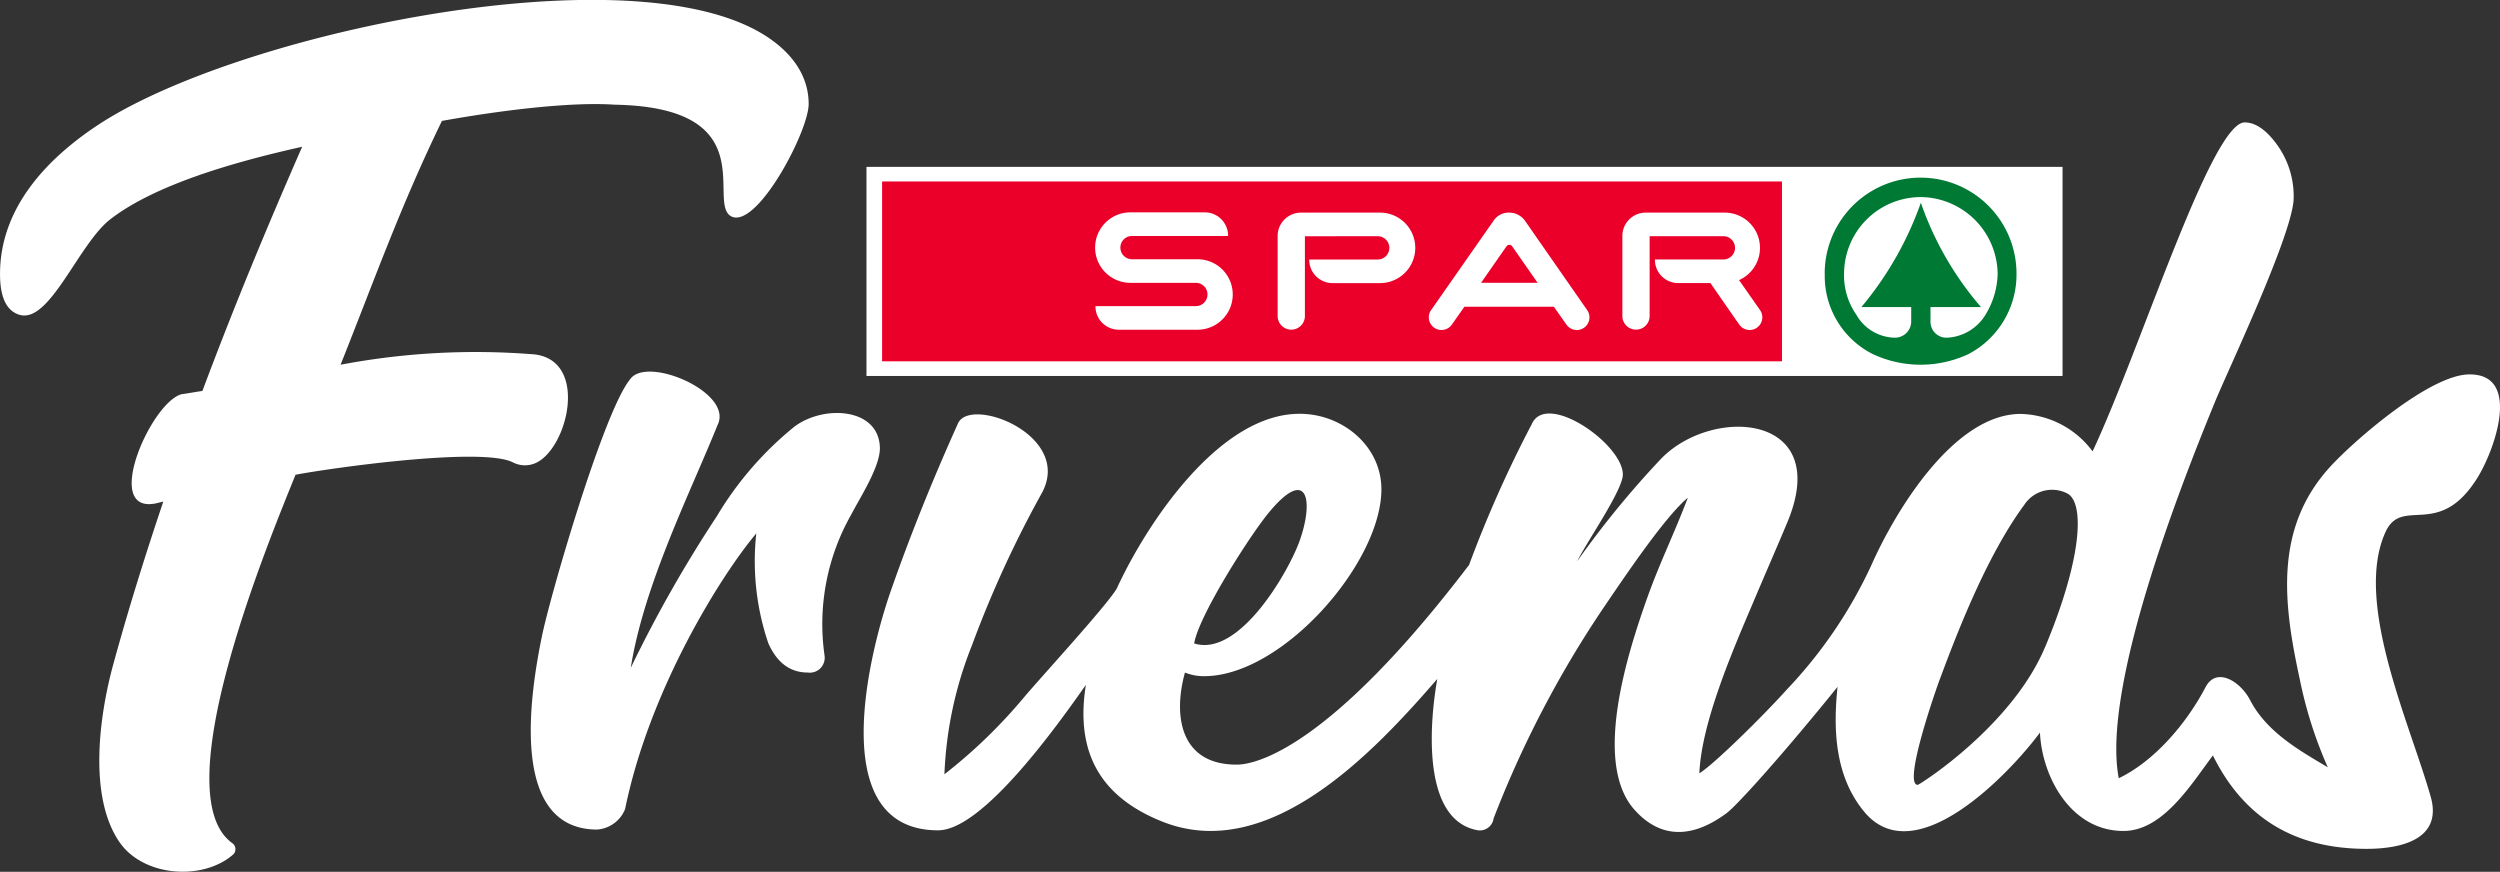
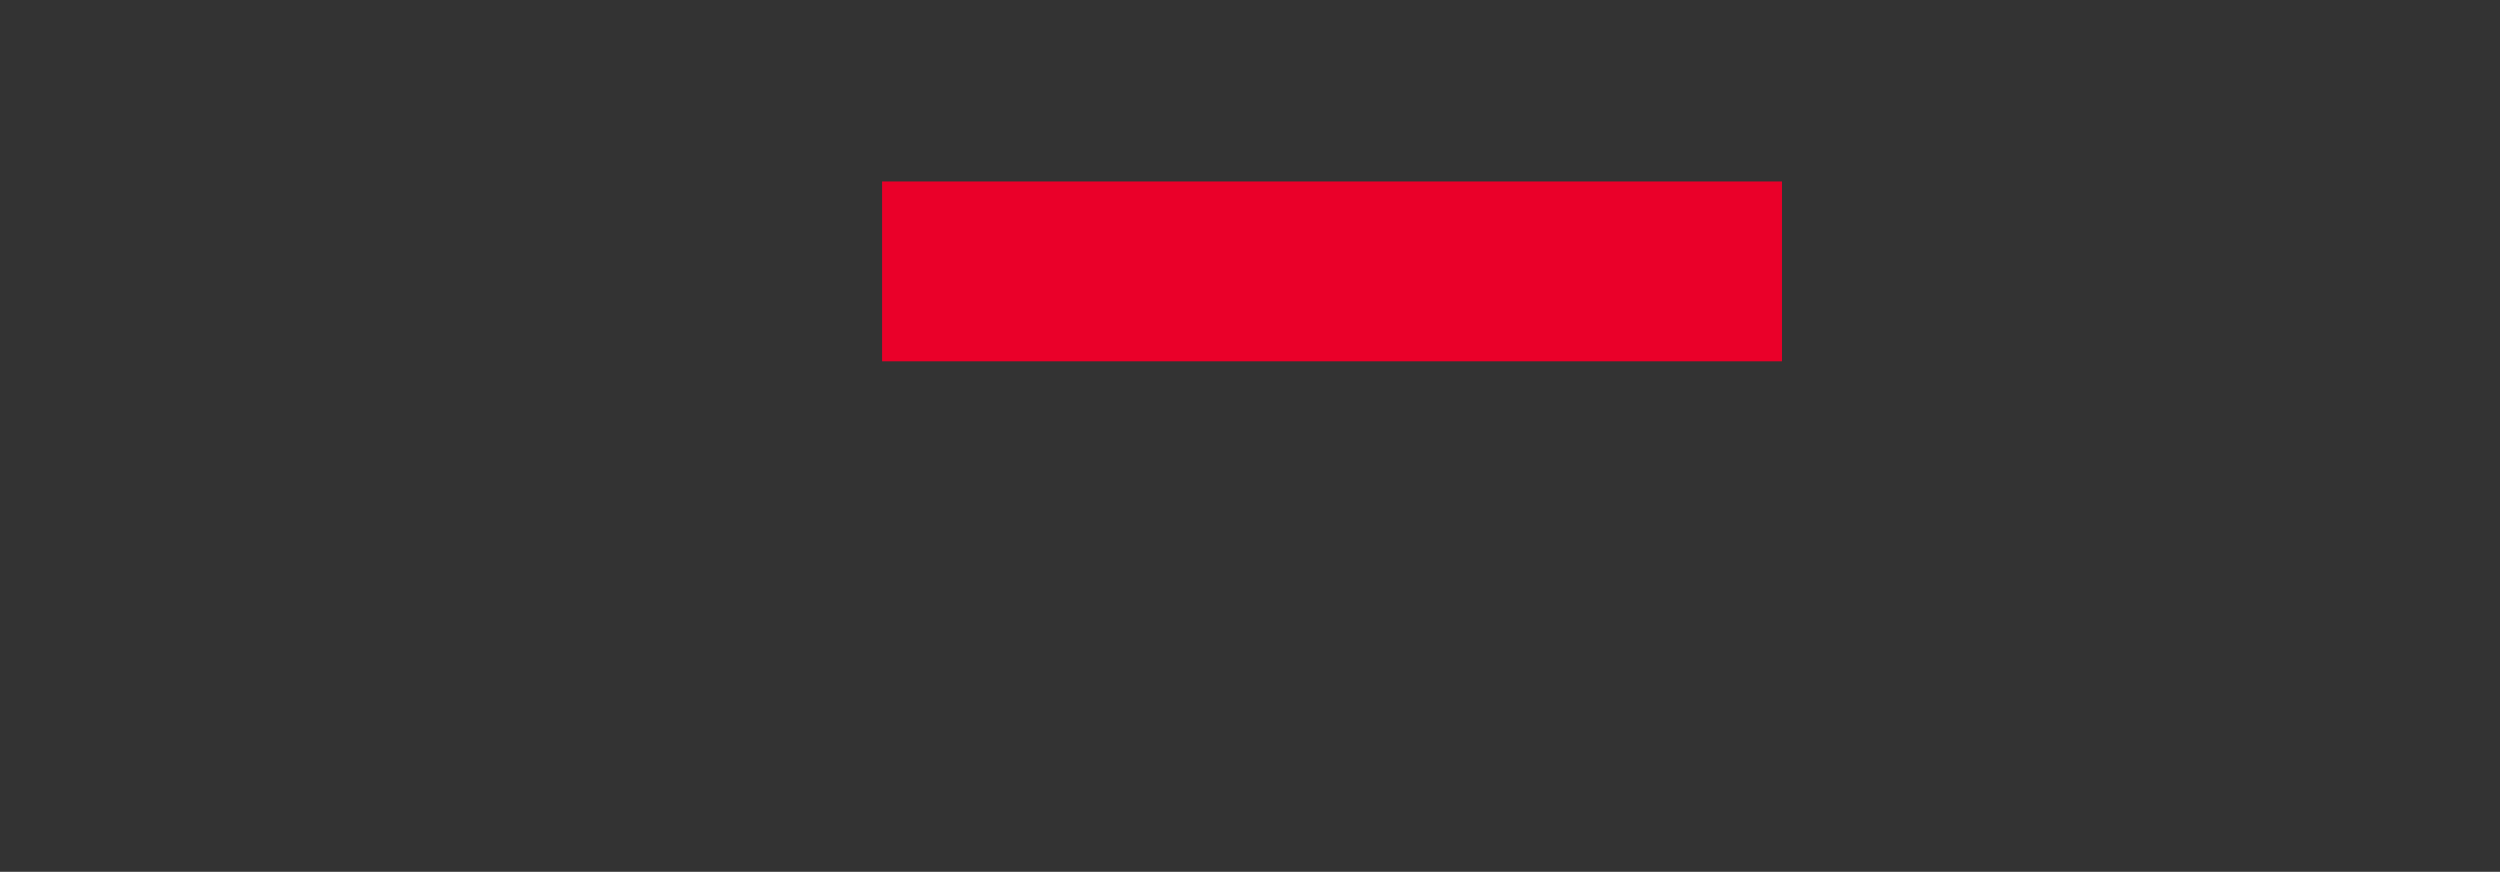
<svg xmlns="http://www.w3.org/2000/svg" id="logo" width="230" height="80.207" viewBox="0 0 230 80.207">
  <rect x="0" y="0" width="230" height="80.207" fill="#333333" stroke="none" />
-   <path id="Pfad_7097" data-name="Pfad 7097" d="M231.733,225.531c-3.048,7.253-11.551,12.648-11.7,12.648-1.432,0,1.829-9.234,2.1-9.9,1.89-5.09,4.48-11.49,7.711-15.878a3.05,3.05,0,0,1,3.992-1.006c1.554.914,1.31,6-2.1,14.141M160.357,213.1c3.535-4.267,4.145-1.1,2.8,2.651-.975,2.743-5.516,10.728-9.692,9.417C153.865,222.636,158.65,215.139,160.357,213.1ZM270.8,200.418c-3.566-.03-10.545,6-12.861,8.534-5.09,5.608-4.3,12.435-2.773,19.444a39.143,39.143,0,0,0,2.591,8.168c-2.438-1.463-5.577-3.17-7.132-6.156-.884-1.737-3.109-3.139-4.114-1.219-1.707,3.261-4.632,6.766-7.985,8.381-1.585-8.259,5.547-26.576,8.838-34.591,1.128-2.773,7.253-15.635,7.253-18.8a8.088,8.088,0,0,0-1.493-4.846q-1.509-2.1-3.017-2.1c-3.078.03-9.631,21-13.989,30.263a8.485,8.485,0,0,0-6.613-3.444c-6.126,0-11.52,8.9-13.745,13.928a42.392,42.392,0,0,1-7.772,11.429c-2.164,2.408-6.644,6.827-8.046,7.711.183-4.6,3.017-11.185,4.846-15.482,1.158-2.743,2.255-5.242,3.2-7.5,4.358-10.21-6.979-10.88-11.673-5.852a86.147,86.147,0,0,0-7.619,9.326c.853-1.737,4.206-6.553,4.206-7.985,0-2.8-7.04-7.711-8.381-4.632A110.914,110.914,0,0,0,178.734,218v-.03c-12.831,16.854-19.6,18.347-21.364,18.347-5.212,0-5.852-4.511-4.754-8.473a4.569,4.569,0,0,0,1.768.335c7.193,0,16.305-10.423,16.305-17.189,0-4.023-3.627-6.949-7.5-6.949-7.436-.03-14.141,10.179-16.854,16.092-.975,1.615-6.8,7.954-8.534,10a47.638,47.638,0,0,1-7.314,7.071,35.609,35.609,0,0,1,2.53-11.855,100.818,100.818,0,0,1,6.4-13.958c3.017-5.394-6.7-9.082-7.711-6.4q-3.52,7.817-6.126,15.269c-1.951,5.547-6.217,22.1,4.328,22.1,4.114,0,11-9.692,13.593-13.379-.975,6.1,1.219,10.3,7.132,12.617,9.814,3.81,19.444-6.522,25.2-13.166-.64,3.535-1.615,13.014,3.749,13.928a1.282,1.282,0,0,0,1.432-1.1A97.186,97.186,0,0,1,191.047,222c1.707-2.5,5.638-8.412,7.833-10.24-1.158,3.078-2.56,5.943-3.688,9.082-1.737,4.876-5.151,15.238-1.219,19.627,2.56,2.865,5.547,2.469,8.442.335,1.006-.731,5.364-5.608,10.24-11.642-.427,4.053-.213,8.351,2.53,11.581,4.724,5.486,13.41-3.749,16.092-7.375.183,4.053,2.834,9.052,7.68,9.052,3.627,0,6.217-4.267,8.229-6.949,2.865,5.791,7.558,8.594,14.141,8.594,2.956,0,6.918-.762,5.943-4.632-1.859-6.7-7.132-17.92-4.236-24.442,1.493-3.413,4.785.549,8.29-4.754C272.969,207.824,275.742,200.388,270.8,200.418ZM116.714,205.2a31.056,31.056,0,0,0-7.162,8.259,120.335,120.335,0,0,0-7.924,13.958c1.219-7.68,5.486-16.122,7.985-22.34,1.524-2.987-6.522-6.431-8.046-4.206-2.408,2.926-7.284,19.658-8.107,23.62-1.036,5.059-3.139,17.768,5.059,17.8a3,3,0,0,0,2.591-1.89c2.255-11.033,8.838-21.517,12.069-25.357a23.505,23.505,0,0,0,1.1,10.088c.792,1.8,2.011,2.712,3.627,2.712a1.374,1.374,0,0,0,1.554-1.554,20.4,20.4,0,0,1,2.438-12.953c.823-1.585,2.651-4.389,2.651-6.126C124.516,203.527,119.487,203.161,116.714,205.2Zm-54.493-3.261c-.64.091-1.28.213-1.92.3-2.834.762-7.375,11.155-2.286,10.027l.61-.152c-1.676,4.968-3.231,9.966-4.6,14.964-1.28,4.663-2.347,12.221.61,16.427,2.225,3.139,7.619,3.5,10.393,1.1a.675.675,0,0,0-.061-1.067c-6.37-4.572,3.535-28.191,5.821-33.89,2.834-.549,17.158-2.621,20.023-1.128a2.4,2.4,0,0,0,2.042.061c2.956-1.28,4.937-9.356-.03-10a66.683,66.683,0,0,0-17.89.945c3.078-7.711,5.516-14.6,9.326-22.431,5.425-.975,11.825-1.768,15.878-1.493,13.989.244,8.351,9.174,10.789,10.3,2.377,1.036,7.071-7.863,7.071-10.362,0-3.383-2.591-5.73-5.455-7.1-13.532-6.492-47.727.914-60.009,9.082-4.724,3.139-8.93,7.65-8.93,13.654,0,1.25.183,3.261,1.768,3.749,2.8.884,5.455-6.553,8.412-8.808,4.053-3.109,11.063-5.181,17.616-6.644C68.1,187.009,65.117,194.2,62.221,201.942Z" transform="translate(-43.6 -165.971)" fill="#fff" fill-rule="evenodd" />
-   <rect id="Rechteck_228" data-name="Rechteck 228" width="110.039" height="19.237" transform="translate(79.716 15.352)" fill="#fff" />
  <rect id="Rechteck_229" data-name="Rechteck 229" width="82.789" height="16.546" transform="translate(81.153 16.695)" fill="#ea0029" />
-   <path id="Pfad_7098" data-name="Pfad 7098" d="M603.439,221.924h0a30.925,30.925,0,0,1-5.474,9.6h4.587v1.315a1.494,1.494,0,0,1-1.468,1.5,4.154,4.154,0,0,1-3.578-2.11,6.32,6.32,0,0,1-1.132-3.762,7.068,7.068,0,0,1,7.065-7.065,7.147,7.147,0,0,1,7.065,7.065,7.531,7.531,0,0,1-1.1,3.731,4.377,4.377,0,0,1-3.578,2.141,1.463,1.463,0,0,1-1.5-1.5v-1.315h4.649a29.435,29.435,0,0,1-5.536-9.6m-8.839,6.514a8.027,8.027,0,0,0,4.4,7.4,10.394,10.394,0,0,0,8.839,0,8.256,8.256,0,0,0,4.4-7.4,8.823,8.823,0,1,0-17.647,0Z" transform="translate(-426.721 -203.271)" fill="#007934" />
-   <path id="Pfad_7099" data-name="Pfad 7099" d="M384.02,240.9h0a3.242,3.242,0,0,0,0-6.484h-6.025a1.07,1.07,0,0,1,0-2.141h8.839v-.031a2.147,2.147,0,0,0-2.141-2.141h-6.851a3.242,3.242,0,0,0,0,6.484h6.025a1.07,1.07,0,0,1,0,2.141h-9.236v.031a2.147,2.147,0,0,0,2.141,2.141ZM393.9,232.3h0v7.34a1.254,1.254,0,0,1-2.508,0v-7.371a2.147,2.147,0,0,1,2.141-2.141h7.279a3.242,3.242,0,0,1,0,6.484h-4.373a2.147,2.147,0,0,1-2.141-2.141v-.031h6.3a1.07,1.07,0,1,0,0-2.141Zm25.965,6.789h0a1.163,1.163,0,1,1-1.9,1.346l-1.162-1.651h-8.227l-1.162,1.651a1.163,1.163,0,1,1-1.9-1.346l5.75-8.227a1.653,1.653,0,0,1,1.437-.734,1.768,1.768,0,0,1,1.437.734Zm-4.557-2.508h0l-2.324-3.334a.324.324,0,0,0-.551,0l-2.324,3.334Zm10.307-4.282h0v7.34a1.254,1.254,0,1,1-2.508,0v-7.371a2.147,2.147,0,0,1,2.141-2.141h7.279a3.244,3.244,0,0,1,1.315,6.208l1.927,2.752a1.163,1.163,0,1,1-1.9,1.346l-.306-.428-2.355-3.395h-2.967a2.147,2.147,0,0,1-2.141-2.141v-.031h6.3a1.07,1.07,0,1,0,0-2.141Z" transform="translate(-273.849 -210.566)" fill="#fff" fill-rule="evenodd" />
</svg>